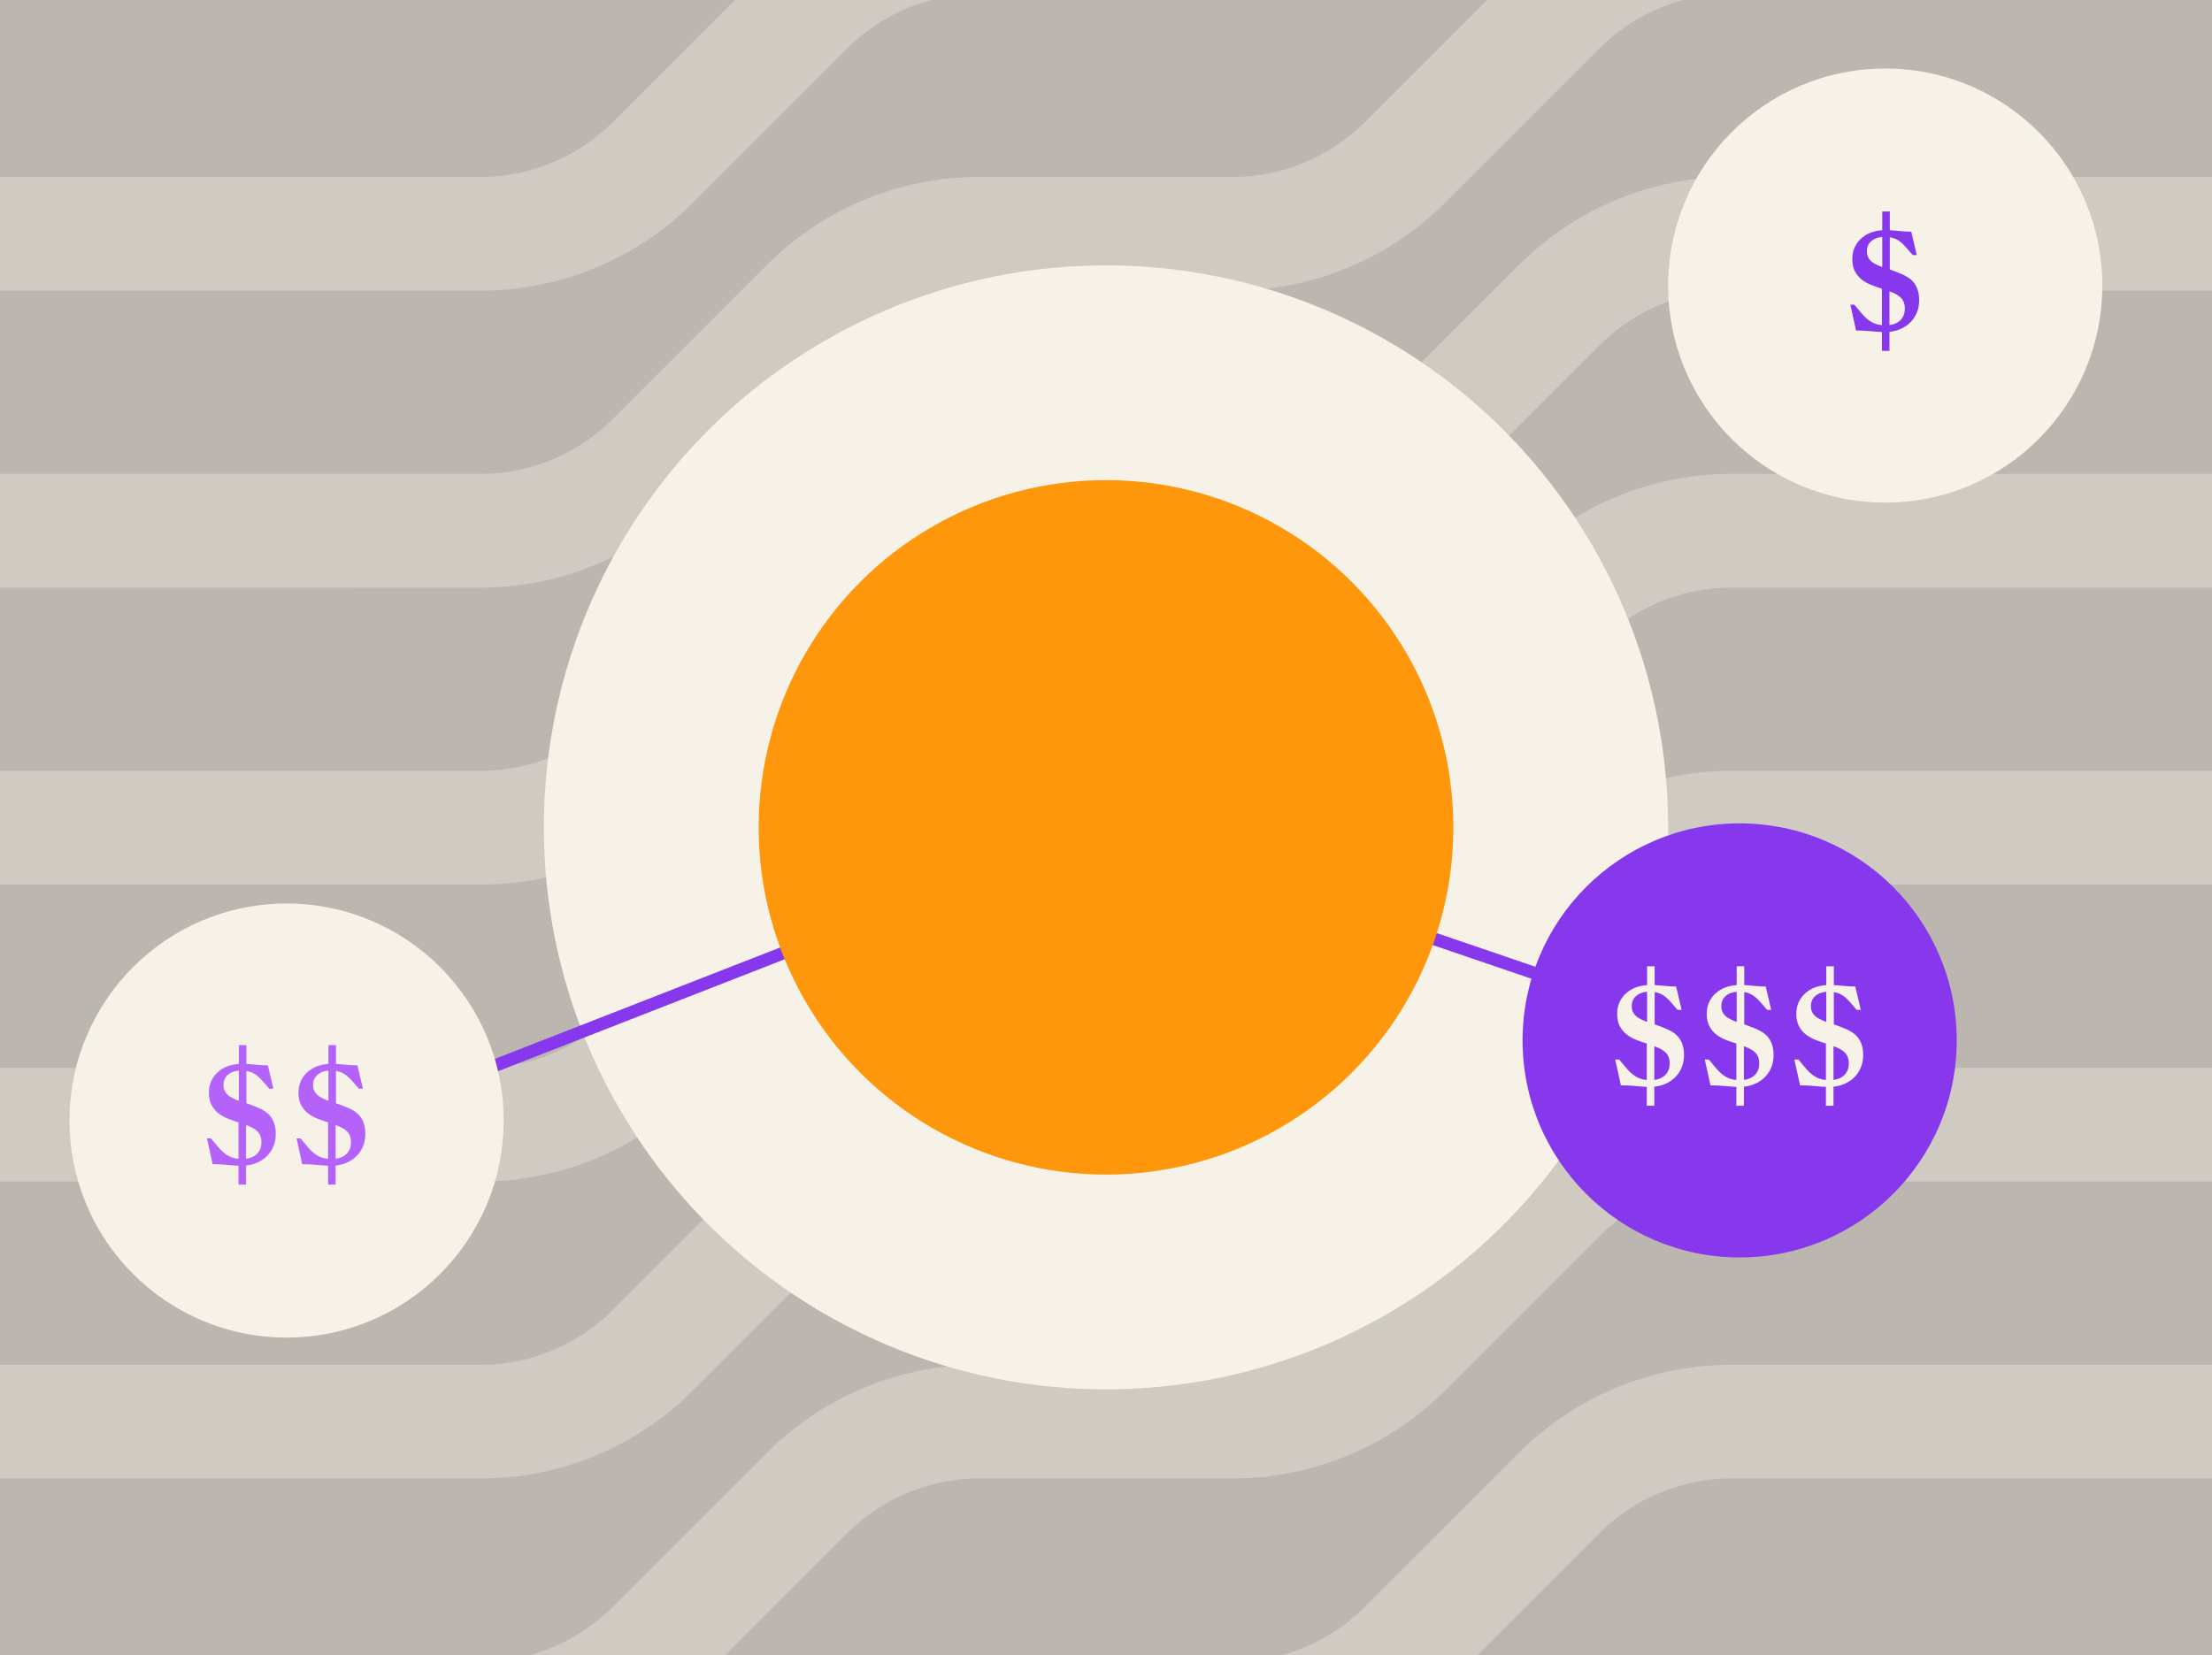
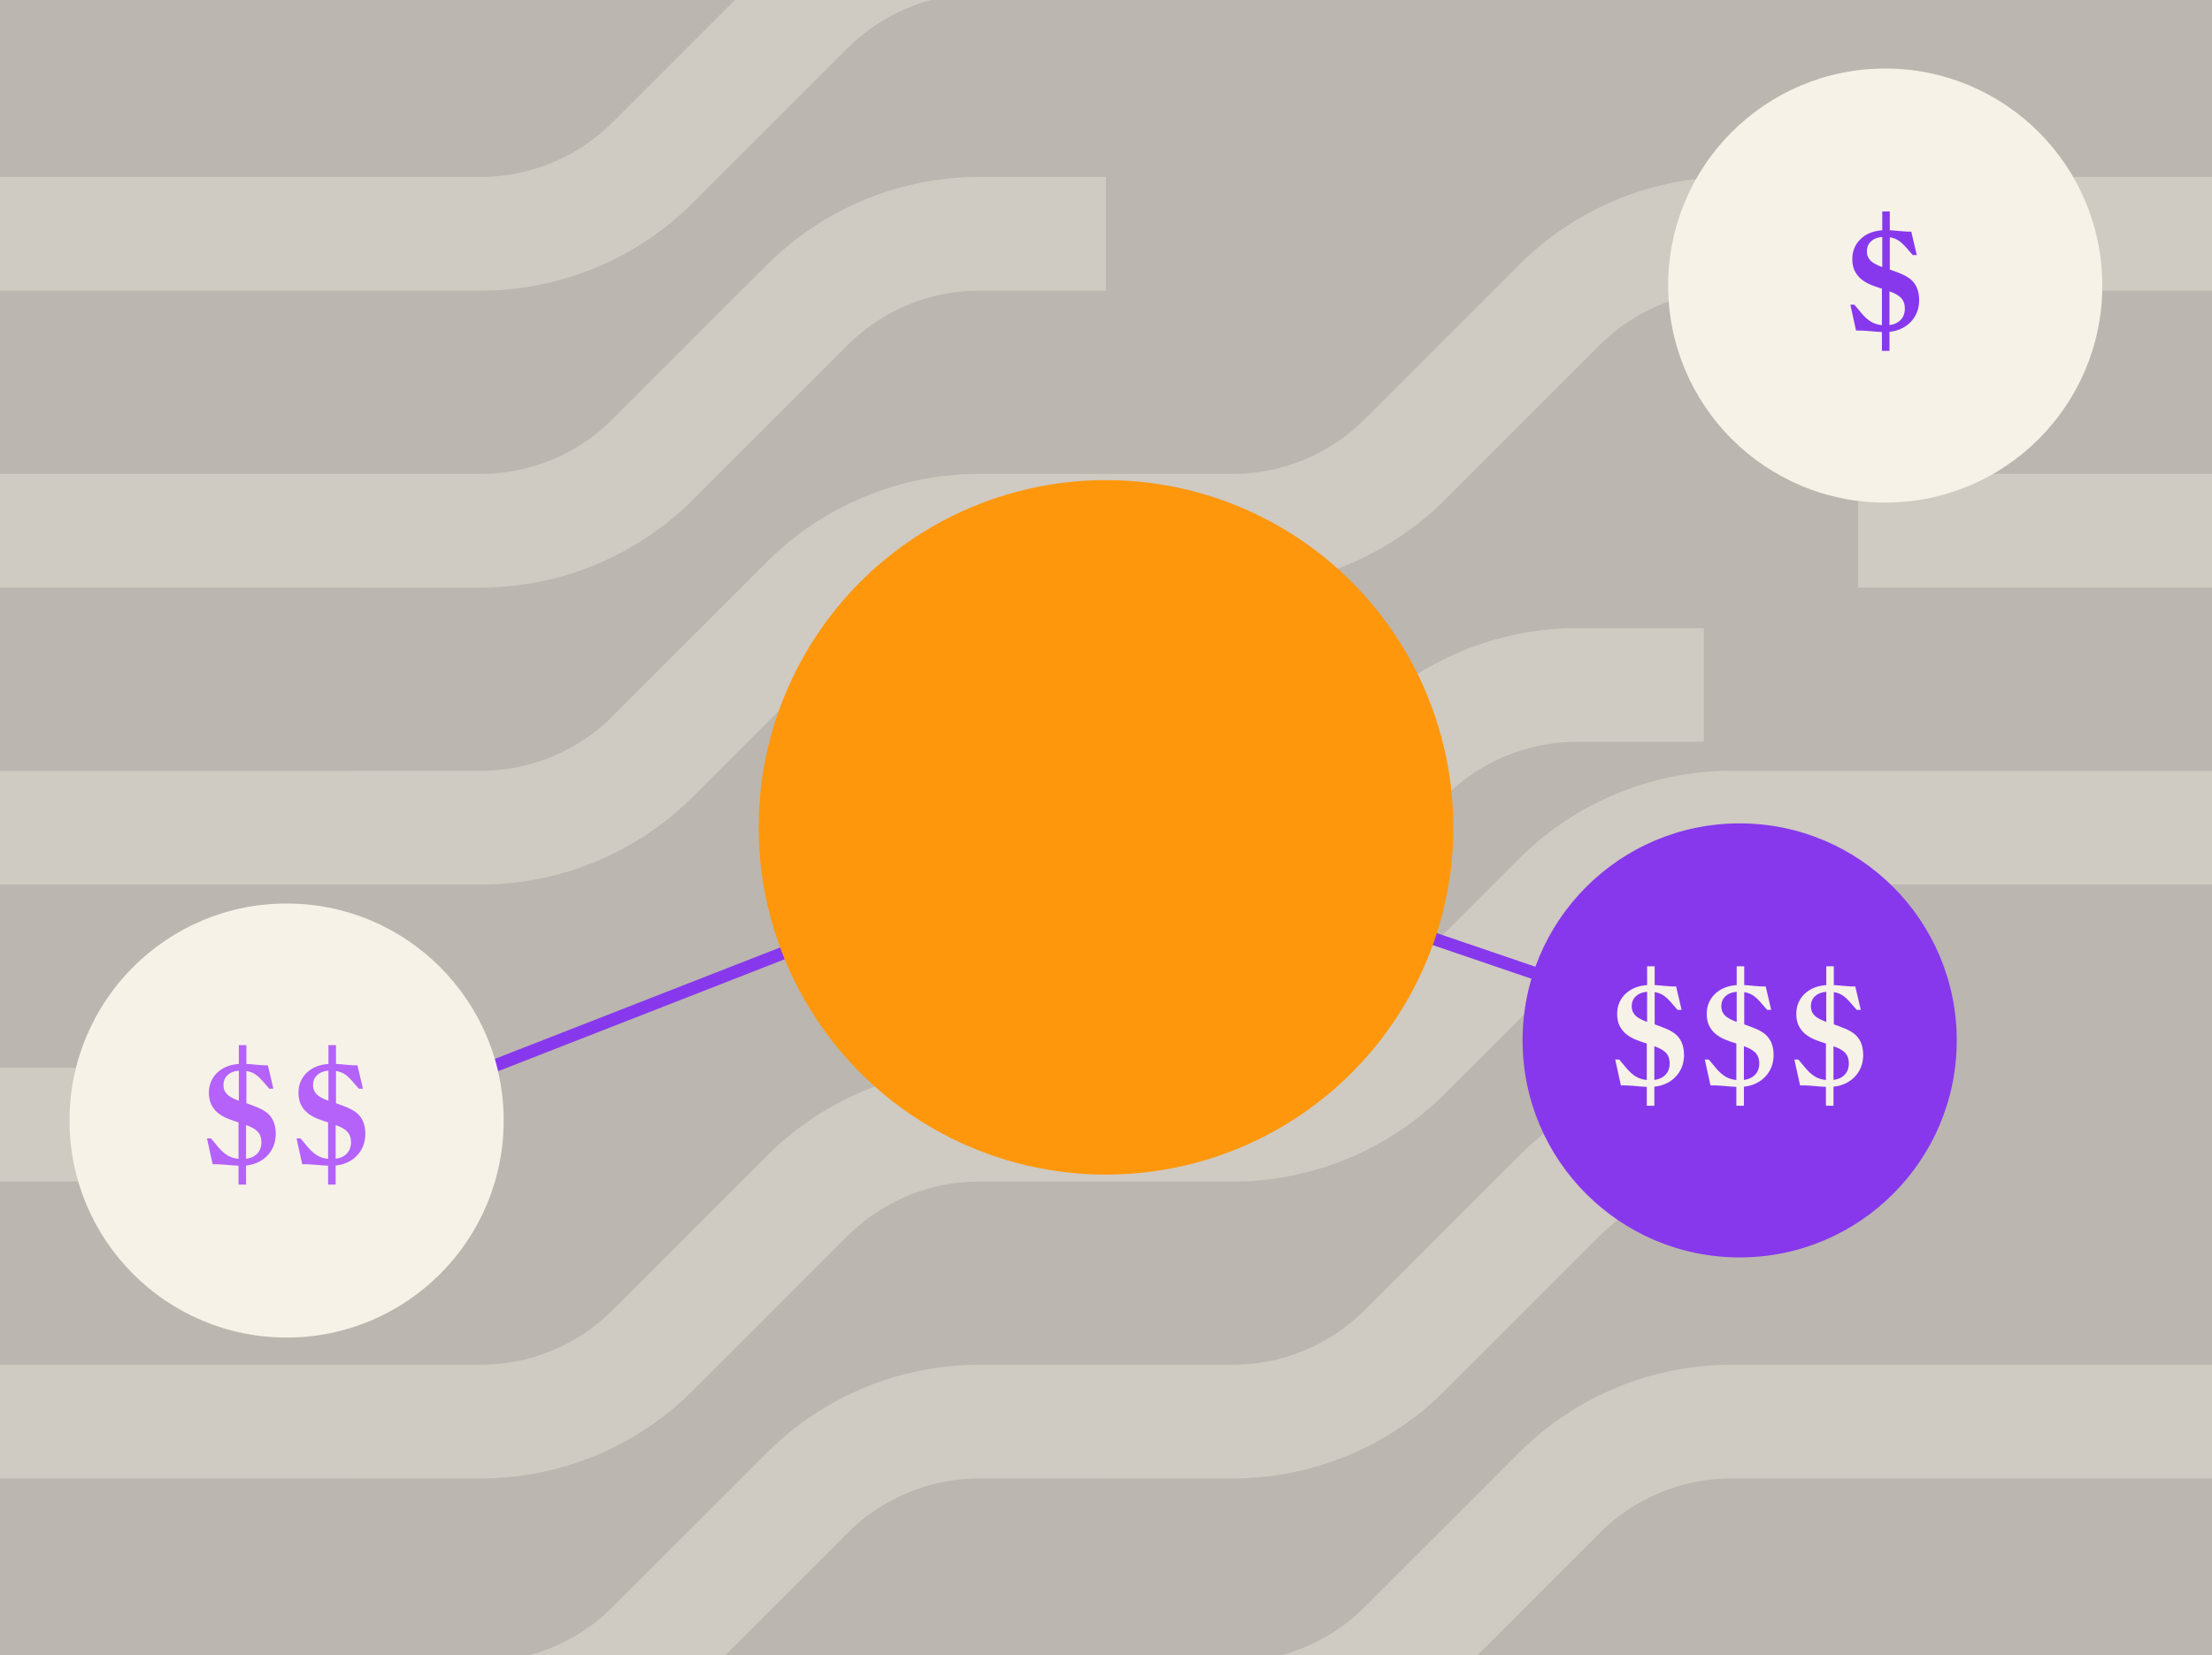
<svg xmlns="http://www.w3.org/2000/svg" fill="none" viewBox="0 0 350 262">
  <rect x="0" y="0" width="350" height="262" fill="#333333" stroke="none" />
  <clipPath id="a">
    <path d="m0 0h350v262h-350z" />
  </clipPath>
  <g clip-path="url(#a)">
    <path d="m0 0h350v262h-350z" fill="#bbb6af" />
    <g stroke="#cfcac2" stroke-width="18">
-       <path d="m175 37.004h20.022a38.573 38.573 0 0 0 27.276-11.298l24.408-24.408a38.575 38.575 0 0 1 27.276-11.298h20.022" />
      <path d="m175 84.004h20.022a38.573 38.573 0 0 0 27.276-11.298l24.408-24.408a38.575 38.575 0 0 1 27.276-11.298h20.022" />
-       <path d="m175 131.004h20.022a38.573 38.573 0 0 0 27.276-11.298l24.408-24.408a38.575 38.575 0 0 1 27.276-11.298h20.022" />
+       <path d="m175 131.004h20.022a38.573 38.573 0 0 0 27.276-11.298a38.575 38.575 0 0 1 27.276-11.298h20.022" />
      <path d="m175 178.004h20.022a38.573 38.573 0 0 0 27.276-11.298l24.408-24.408a38.575 38.575 0 0 1 27.276-11.298h20.022" />
      <path d="m175 225.004h20.022a38.573 38.573 0 0 0 27.276-11.298l24.408-24.408a38.575 38.575 0 0 1 27.276-11.298h20.022" />
      <path d="m175 272.004h20.022a38.573 38.573 0 0 0 27.276-11.298l24.408-24.408a38.575 38.575 0 0 1 27.276-11.298h20.022" />
      <path d="m56 37.004h20.022a38.574 38.574 0 0 0 27.276-11.298l24.408-24.408a38.575 38.575 0 0 1 27.276-11.298h20.022" />
      <path d="m56 84.004h20.022a38.574 38.574 0 0 0 27.276-11.298l24.408-24.408a38.575 38.575 0 0 1 27.276-11.298h20.022" />
      <path d="m56 131.004h20.022a38.574 38.574 0 0 0 27.276-11.298l24.408-24.408a38.575 38.575 0 0 1 27.276-11.298h20.022" />
-       <path d="m56 178.004h20.022a38.574 38.574 0 0 0 27.276-11.298l24.408-24.408a38.575 38.575 0 0 1 27.276-11.298h20.022" />
      <path d="m56 225.004h20.022a38.574 38.574 0 0 0 27.276-11.298l24.408-24.408a38.575 38.575 0 0 1 27.276-11.298h20.022" />
      <path d="m56 272.004h20.022a38.574 38.574 0 0 0 27.276-11.298l24.408-24.408a38.575 38.575 0 0 1 27.276-11.298h20.022" />
      <path d="m56 37h-56" />
      <path d="m350 37h-56" />
      <path d="m56 84h-56" />
      <path d="m350 84h-56" />
      <path d="m56 131h-56" />
      <path d="m350 131h-56" />
      <path d="m56 178h-56" />
-       <path d="m350 178h-56" />
      <path d="m56 225h-56" />
      <path d="m350 225h-56" />
    </g>
-     <circle cx="175" cy="130.946" fill="#f6f2e7" r="88.946" />
    <path d="m54.959 177.785 120.041-46.897" stroke="#8738ec" stroke-width="2" />
    <path d="m175 130.888 100 34.112" stroke="#8738ec" stroke-width="2" />
    <circle cx="175" cy="130.946" fill="#fe970c" r="54.959" />
    <circle cx="275.262" cy="164.667" fill="#8738ec" r="34.349" />
    <path d="m265.878 169.387a4.747 4.747 0 0 1 -1.65 1.771c-.711.456-1.543.738-2.469.832v3.019h-1.194v-2.992a32.655 32.655 0 0 1 -1.704-.121c-.859-.067-1.49-.107-1.892-.107h-.497l-.899-4.093h.631l1.047 1.248c.509.617 1.019 1.087 1.516 1.395.496.322 1.1.524 1.798.591v-5.77a22.17 22.17 0 0 1 -1.61-.563 6.137 6.137 0 0 1 -1.315-.685 4.05 4.05 0 0 1 -1.275-1.382c-.322-.55-.483-1.248-.483-2.093 0-.818.201-1.57.59-2.227.389-.658.94-1.181 1.651-1.597.711-.402 1.543-.63 2.495-.698v-2.978h1.195v2.978c.389.014.845.054 1.395.108.792.067 1.328.107 1.61.107h.389l.872 3.703h-.644l-.993-1.14c-.429-.497-.845-.886-1.247-1.154a3.568 3.568 0 0 0 -1.382-.51v5.099l.563.201c.604.228 1.087.416 1.476.59.389.175.738.376 1.073.618 1.02.751 1.53 1.905 1.53 3.448 0 .872-.188 1.677-.577 2.402zm-7.393-9.03c.188.308.456.563.805.764.335.202.778.416 1.328.618v-4.764c-.751.068-1.341.296-1.771.698-.443.403-.657.926-.657 1.583 0 .443.094.805.295 1.101zm5.058 9.727c.43-.456.644-1.046.644-1.757 0-.698-.187-1.262-.577-1.677-.389-.416-1.006-.765-1.851-1.06v5.326c.765-.094 1.355-.375 1.784-.832zm16.509-.697a4.747 4.747 0 0 1 -1.65 1.771c-.711.456-1.543.738-2.469.832v3.019h-1.194v-2.992a32.73 32.73 0 0 1 -1.704-.121c-.859-.067-1.489-.107-1.892-.107h-.496l-.899-4.093h.63l1.047 1.248c.51.617 1.02 1.087 1.516 1.395.497.322 1.1.524 1.798.591v-5.77a22.34 22.34 0 0 1 -1.61-.563 6.137 6.137 0 0 1 -1.315-.685 4.05 4.05 0 0 1 -1.275-1.382c-.322-.55-.483-1.248-.483-2.093 0-.818.202-1.57.591-2.227.389-.658.939-1.181 1.65-1.597.711-.402 1.543-.63 2.496-.698v-2.978h1.194v2.978c.389.014.845.054 1.395.108.792.067 1.329.107 1.61.107h.39l.872 3.703h-.644l-.993-1.14c-.43-.497-.846-.886-1.248-1.154a3.568 3.568 0 0 0 -1.382-.51v5.099l.563.201c.604.228 1.087.416 1.476.59.39.175.738.376 1.074.618 1.02.751 1.529 1.905 1.529 3.448 0 .872-.187 1.677-.577 2.402zm-7.393-9.03c.188.308.457.563.805.764.336.202.779.416 1.329.618v-4.764c-.752.068-1.342.296-1.771.698-.443.403-.658.926-.658 1.583 0 .443.094.805.295 1.101zm5.059 9.727c.429-.456.644-1.046.644-1.757 0-.698-.188-1.262-.577-1.677-.389-.416-1.006-.765-1.852-1.06v5.326c.765-.094 1.355-.375 1.785-.832zm16.509-.697a4.747 4.747 0 0 1 -1.65 1.771c-.712.456-1.544.738-2.469.832v3.019h-1.195v-2.992a32.73 32.73 0 0 1 -1.704-.121c-.858-.067-1.489-.107-1.891-.107h-.497l-.899-4.093h.631l1.046 1.248c.51.617 1.02 1.087 1.517 1.395.496.322 1.1.524 1.797.591v-5.77a22.512 22.512 0 0 1 -1.61-.563 6.16 6.16 0 0 1 -1.315-.685 4.046 4.046 0 0 1 -1.274-1.382c-.322-.55-.483-1.248-.483-2.093 0-.818.201-1.57.59-2.227.389-.658.939-1.181 1.65-1.597.712-.402 1.544-.63 2.496-.698v-2.978h1.194v2.978c.389.014.846.054 1.396.108.791.067 1.328.107 1.61.107h.389l.872 3.703h-.644l-.993-1.14c-.429-.497-.845-.886-1.248-1.154a3.556 3.556 0 0 0 -1.382-.51v5.099l.564.201c.604.228 1.087.416 1.476.59.389.175.738.376 1.073.618 1.02.751 1.53 1.905 1.53 3.448 0 .872-.188 1.677-.577 2.402zm-7.393-9.03c.188.308.456.563.805.764.335.202.778.416 1.328.618v-4.764c-.751.068-1.342.296-1.771.698-.443.403-.657.926-.657 1.583 0 .443.093.805.295 1.101zm5.058 9.727c.43-.456.644-1.046.644-1.757 0-.698-.188-1.262-.577-1.677-.389-.416-1.006-.765-1.851-1.06v5.326c.764-.094 1.355-.375 1.784-.832z" fill="#f6f2e7" />
    <circle cx="298.295" cy="45.196" fill="#f6f2e7" r="34.349" />
    <path d="m303.086 49.916a4.755 4.755 0 0 1 -1.651 1.77c-.711.457-1.543.739-2.469.833v3.019h-1.194v-2.992a32.026 32.026 0 0 1 -1.704-.121c-.859-.067-1.489-.107-1.892-.107h-.496l-.899-4.093h.63l1.047 1.248c.51.617 1.02 1.087 1.516 1.395.497.322 1.1.524 1.798.59v-5.768a21.85 21.85 0 0 1 -1.61-.563 6.117 6.117 0 0 1 -1.315-.685 4.051 4.051 0 0 1 -1.275-1.382c-.322-.55-.483-1.247-.483-2.093 0-.818.202-1.57.591-2.227.389-.658.939-1.18 1.65-1.597.711-.402 1.543-.63 2.496-.698v-2.978h1.194v2.978c.389.014.845.054 1.395.108.792.067 1.329.107 1.611.107h.389l.872 3.703h-.644l-.993-1.14c-.429-.497-.845-.886-1.248-1.154a3.557 3.557 0 0 0 -1.382-.51v5.099l.564.201c.603.228 1.086.416 1.475.59.39.175.738.376 1.074.618 1.02.751 1.53 1.905 1.53 3.448 0 .872-.188 1.677-.577 2.402zm-7.394-9.03c.188.308.457.563.805.764.336.202.779.416 1.329.618v-4.764c-.752.068-1.342.296-1.771.698-.443.403-.658.926-.658 1.584 0 .442.094.804.295 1.1zm5.059 9.727c.429-.456.644-1.046.644-1.757 0-.698-.188-1.262-.577-1.677-.389-.416-1.006-.765-1.852-1.06v5.326c.765-.093 1.356-.375 1.785-.831z" fill="#8738ec" />
    <circle cx="45.349" cy="177.349" fill="#f6f2e7" r="34.349" />
    <path d="m43.052 181.866a4.74 4.74 0 0 1 -1.65 1.771c-.711.456-1.543.738-2.47.832v3.019h-1.192v-2.992a32.695 32.695 0 0 1 -1.704-.121c-.86-.067-1.49-.107-1.892-.107h-.497l-.899-4.093h.631l1.047 1.248c.51.617 1.02 1.087 1.516 1.396.496.322 1.1.523 1.798.59v-5.77a21.38 21.38 0 0 1 -1.61-.563 6.188 6.188 0 0 1 -1.315-.684 4.056 4.056 0 0 1 -1.275-1.382c-.322-.551-.483-1.248-.483-2.094 0-.818.201-1.569.59-2.227.39-.657.94-1.181 1.65-1.597.712-.402 1.544-.63 2.496-.697v-2.979h1.194v2.979c.39.013.846.053 1.396.107.792.067 1.328.107 1.61.107h.39l.871 3.704h-.644l-.993-1.141c-.429-.496-.845-.885-1.248-1.154a3.563 3.563 0 0 0 -1.382-.51v5.099l.564.201c.604.228 1.087.416 1.476.591.39.174.738.375 1.073.617 1.02.751 1.53 1.905 1.53 3.448 0 .872-.188 1.677-.577 2.402zm-7.393-9.03c.188.309.456.563.805.765.336.201.778.416 1.328.617v-4.763c-.751.067-1.341.295-1.77.697-.444.403-.658.926-.658 1.584 0 .442.094.805.295 1.1zm5.058 9.728c.43-.456.645-1.047.645-1.758 0-.698-.188-1.261-.578-1.677-.389-.416-1.006-.765-1.851-1.06v5.327c.765-.094 1.355-.376 1.784-.832zm16.51-.698a4.74 4.74 0 0 1 -1.65 1.771c-.712.456-1.544.738-2.47.832v3.019h-1.194v-2.992a32.695 32.695 0 0 1 -1.704-.121c-.859-.067-1.49-.107-1.892-.107h-.496l-.9-4.093h.631l1.047 1.248c.51.617 1.02 1.087 1.516 1.396.497.322 1.1.523 1.798.59v-5.77a21.38 21.38 0 0 1 -1.61-.563 6.188 6.188 0 0 1 -1.315-.684 4.056 4.056 0 0 1 -1.275-1.382c-.322-.551-.483-1.248-.483-2.094 0-.818.202-1.569.59-2.227.39-.657.94-1.181 1.651-1.597.711-.402 1.543-.63 2.496-.697v-2.979h1.194v2.979c.389.013.845.053 1.395.107.792.067 1.329.107 1.61.107h.39l.872 3.704h-.644l-.993-1.141c-.43-.496-.845-.885-1.248-1.154a3.563 3.563 0 0 0 -1.382-.51v5.099l.563.201c.604.228 1.087.416 1.476.591.39.174.738.375 1.074.617 1.02.751 1.53 1.905 1.53 3.448 0 .872-.188 1.677-.578 2.402zm-7.394-9.03c.188.309.457.563.805.765a7.88 7.88 0 0 0 1.329.617v-4.763c-.752.067-1.342.295-1.771.697-.443.403-.658.926-.658 1.584 0 .442.094.805.295 1.1zm5.059 9.728c.43-.456.644-1.047.644-1.758 0-.698-.188-1.261-.577-1.677-.39-.416-1.006-.765-1.852-1.06v5.327c.765-.094 1.355-.376 1.785-.832z" fill="#b462fa" />
  </g>
</svg>